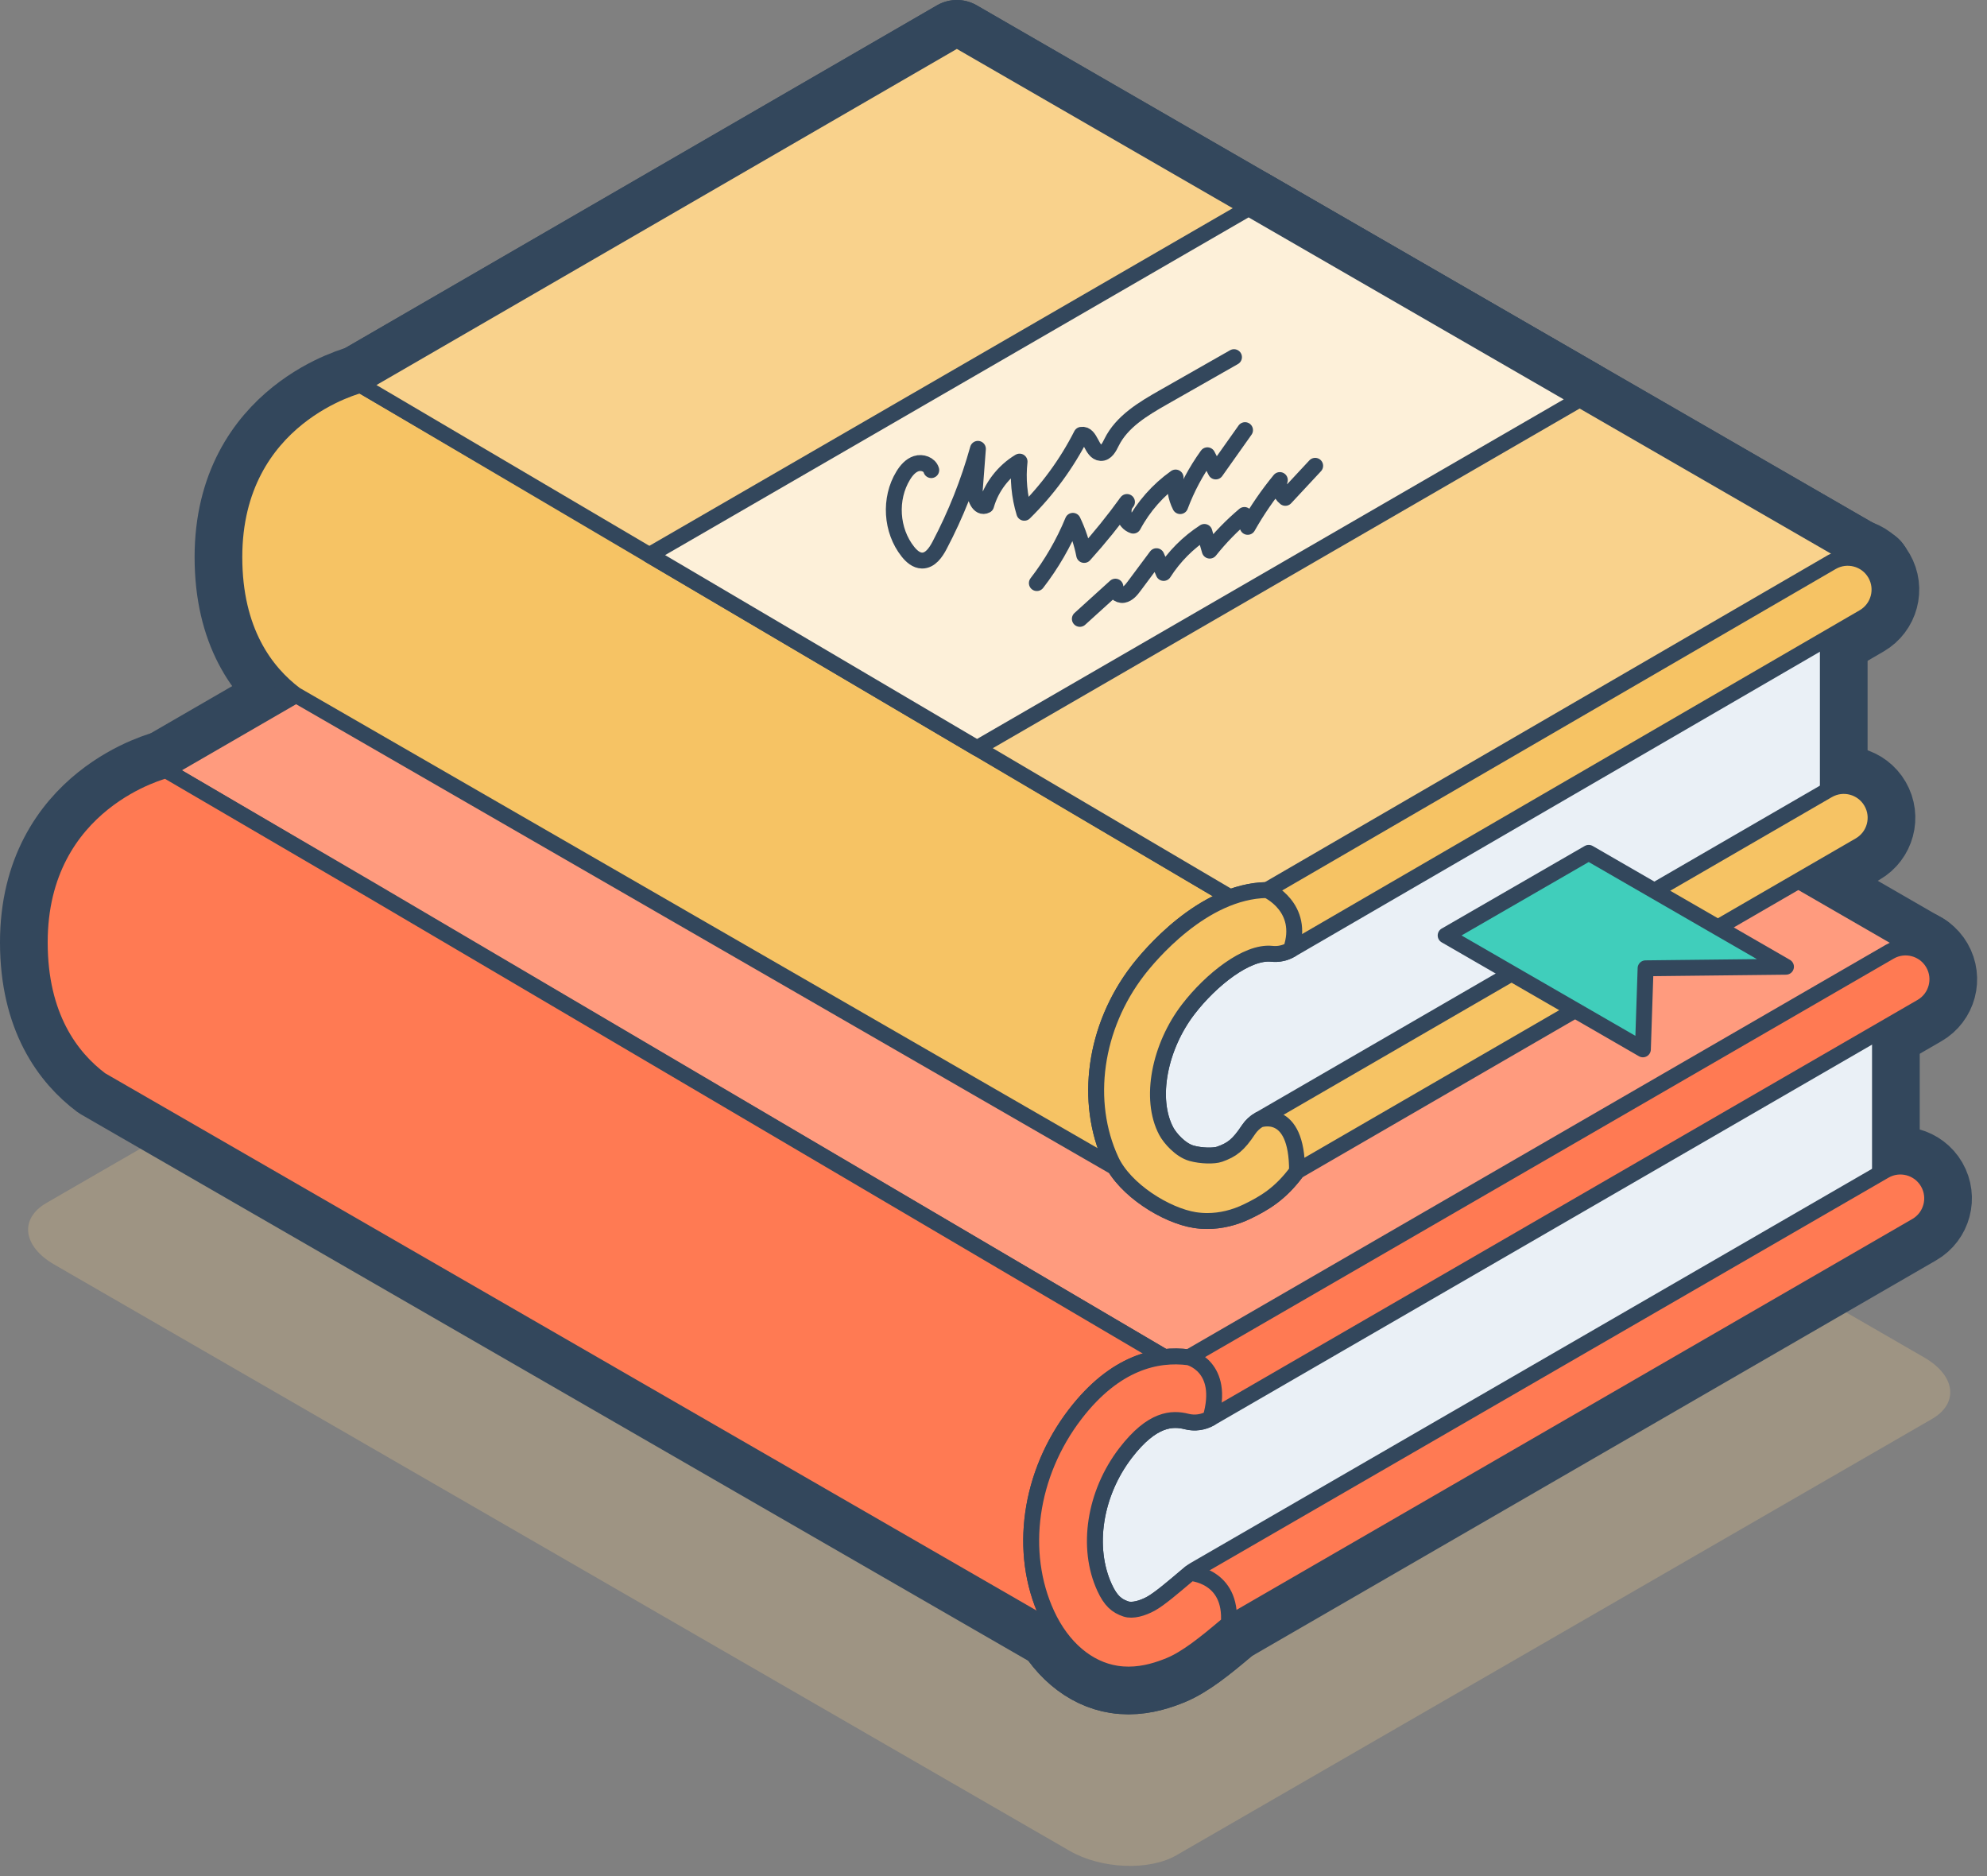
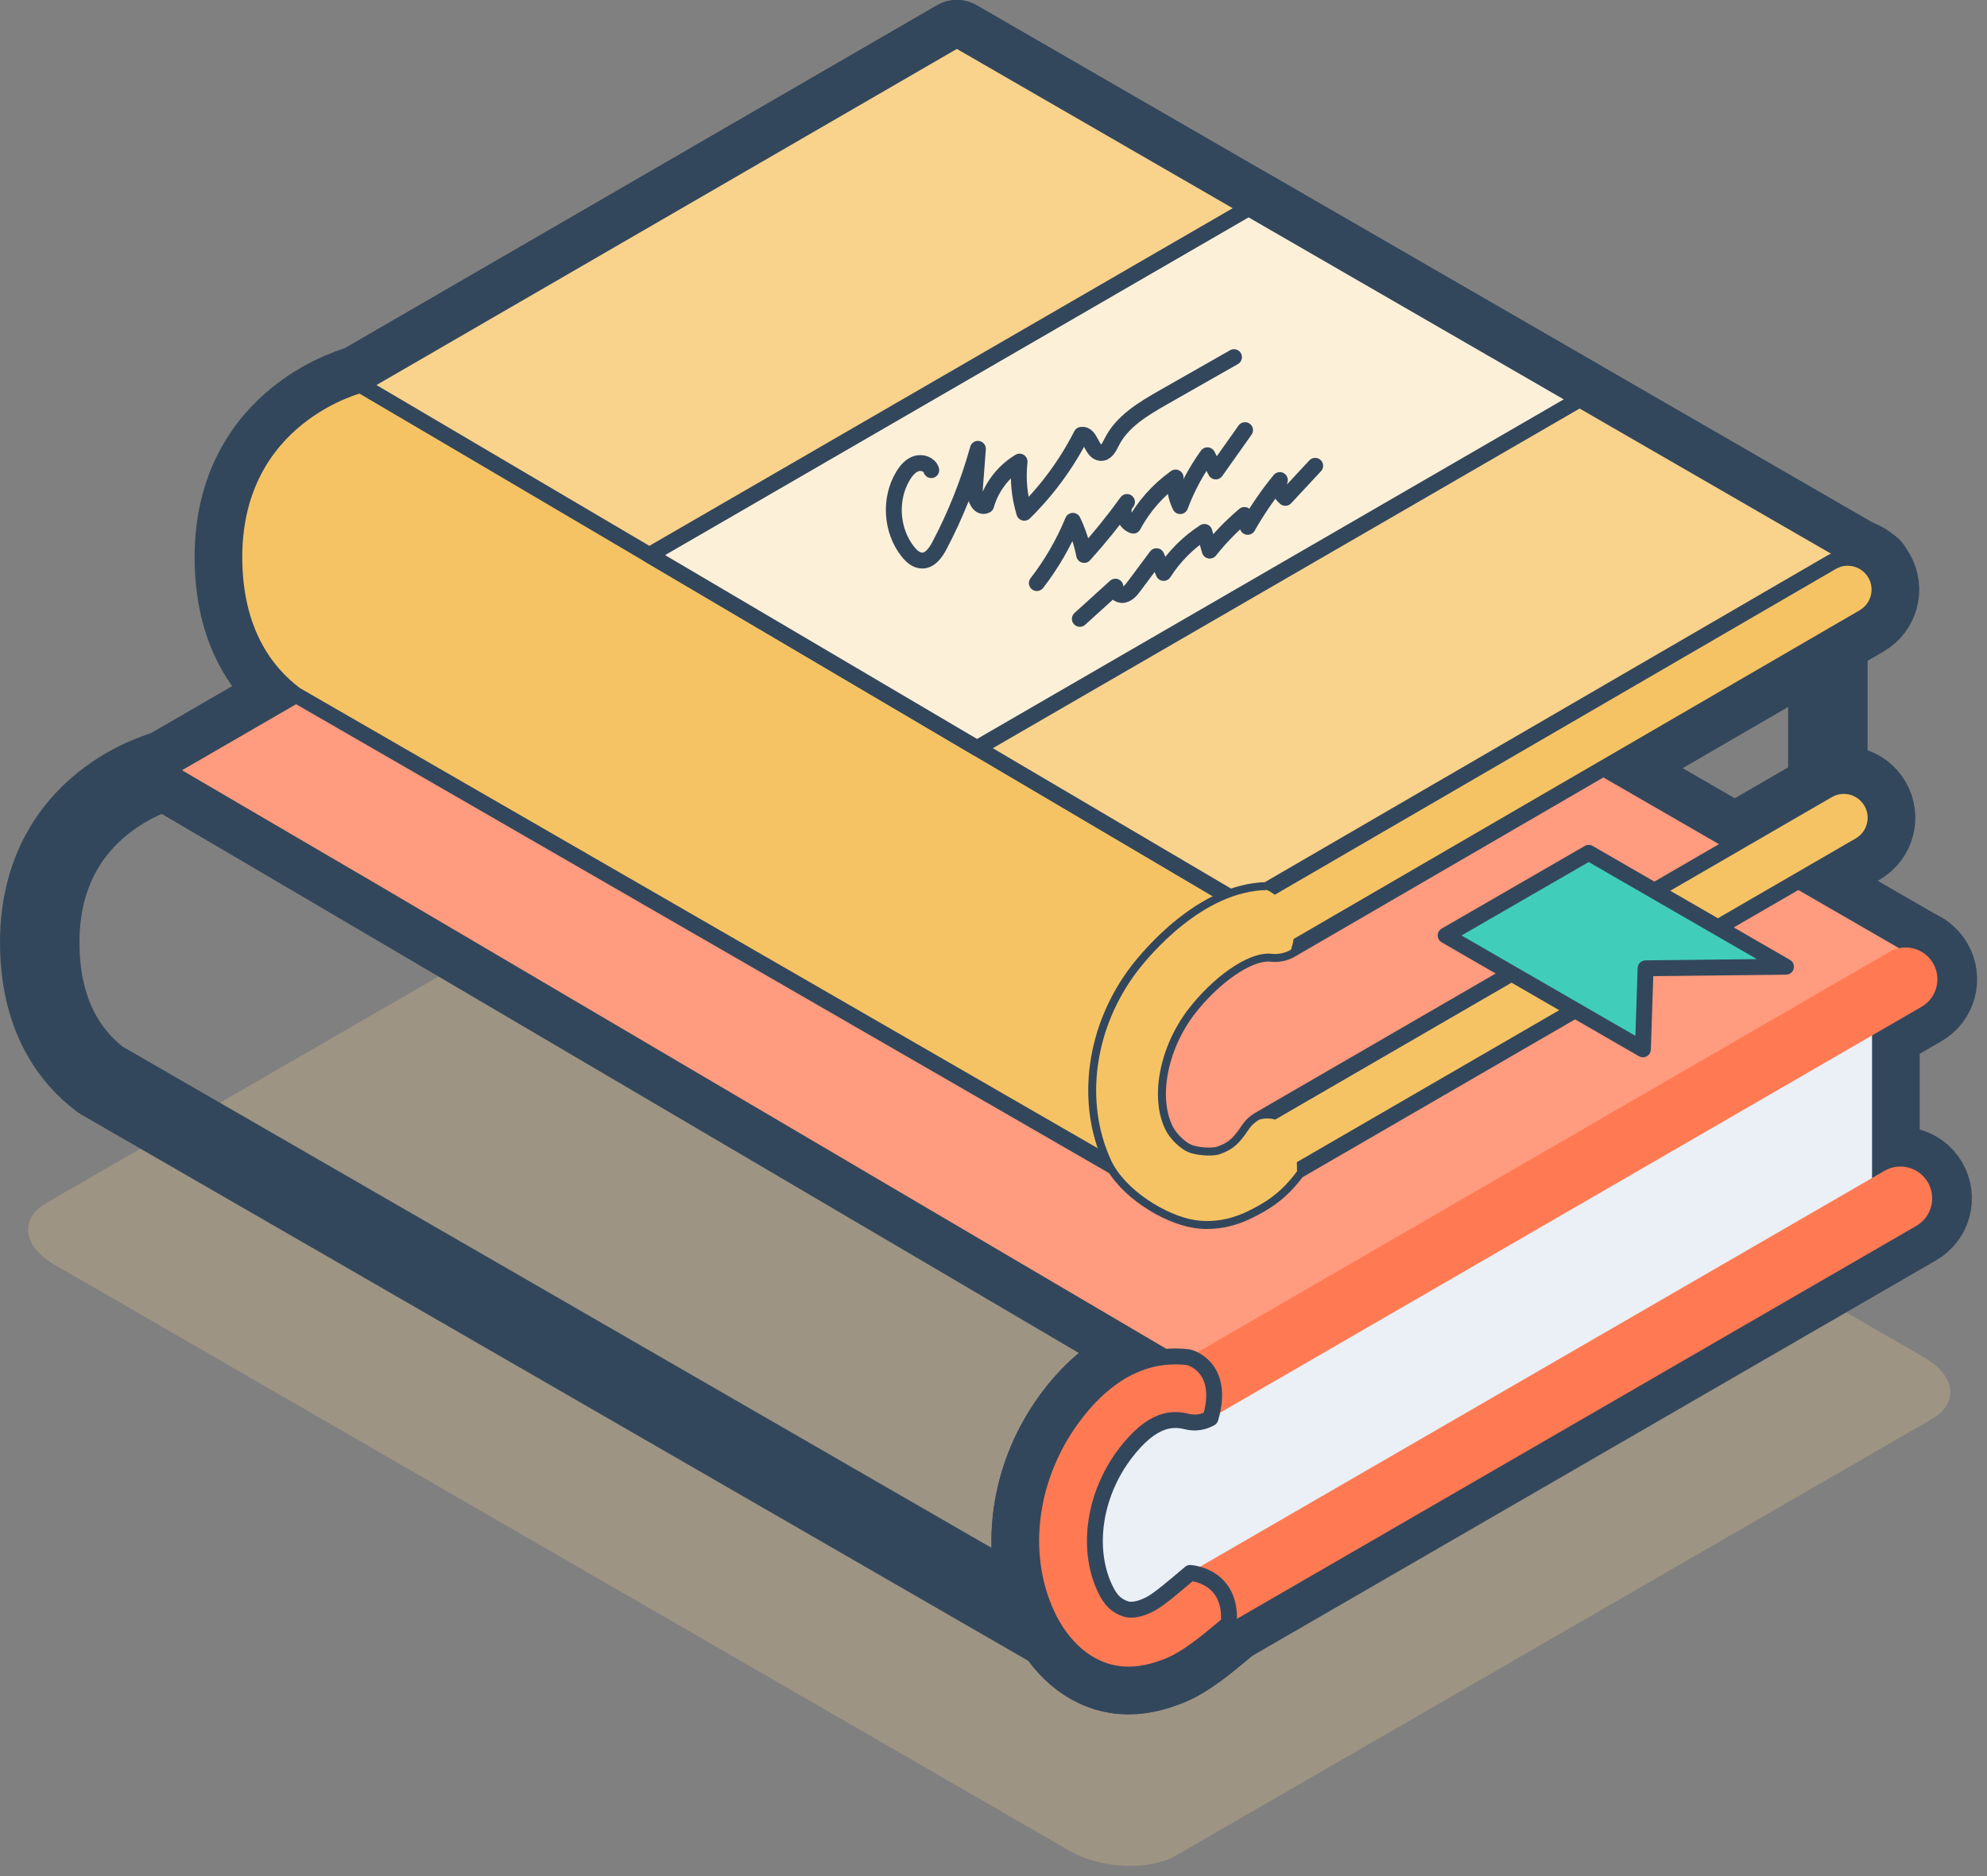
<svg xmlns="http://www.w3.org/2000/svg" viewBox="0 0 125 118">
  <rect x="0" y="0" width="125" height="118" fill="#808080" stroke="none" />
  <g fill="none" fill-rule="evenodd">
    <path d="M74.002 116.699l47.531-27.442c1.713-.989 1.496-2.732-.482-3.873L57.163 48.498c-1.977-1.142-4.996-1.267-6.709-.278L2.924 75.662c-1.713.989-1.496 2.731.481 3.873l63.888 36.886c1.978 1.141 4.997 1.266 6.71.278" fill-opacity=".25" fill="#F9D28C" />
    <path stroke="#33475C" stroke-width="5" stroke-linecap="round" stroke-linejoin="round" d="M55.714 22.253L10.45 48.45l64.7 38.027 45.844-26.533zM75.15 88.284s-8.319 1.211-7.64 9.235c.63 7.464 7.64 1.887 7.64 1.887l43.118-24.956V63.328L75.15 88.284z" />
    <path d="M69.469 104.337s-.415-.122-.958-.553L6.337 67.924C4.466 66.515 2.5 63.937 2.5 59.274c0-8.89 7.95-10.825 7.95-10.825l12.972 7.58L75.15 86.476s-8.308 1.657-9.342 8.138c-.903 5.67 1.746 8.618 2.703 9.17M60.195 2.5L22.693 24.215 79.63 57.761l38.084-22.053zM79.63 59.57s-8.063 1.192-7.64 9.233c.541 10.294 7.64 1.888 7.64 1.888l35.358-20.476V39.093L79.63 59.57z" stroke="#33475C" stroke-width="5" stroke-linecap="round" stroke-linejoin="round" />
    <path d="M73.95 75.622s-.415-.122-.958-.553L18.578 43.69c-1.87-1.409-3.836-3.988-3.836-8.65 0-8.89 7.95-10.825 7.95-10.825l12.97 7.58L79.63 57.761s-8.307 1.657-9.341 8.138c-.903 5.67 1.746 8.618 2.703 9.17M70.995 105.33c-.246 0-.499-.017-.757-.057-1.817-.284-3.412-1.642-4.377-3.726-1.804-3.901-1.105-8.846 1.78-12.598 2.515-3.271 5.145-3.83 7.145-3.574l44.091-25.51c.957-.553 2.18-.225 2.734.73.552.956.227 2.18-.73 2.733l-44.73 25.879c-.453.26-.99.335-1.493.207-.909-.23-2.165-.213-3.846 1.973-1.957 2.547-2.489 5.955-1.32 8.48.376.813.75 1.143 1.337 1.338.41.137 1.037-.036 1.58-.336.553-.305 1.493-1.116 2.098-1.626l.362-.305c.088-.072.18-.136.278-.193l43.402-25.1c.956-.554 2.18-.227 2.733.729.553.956.228 2.18-.728 2.733L77.302 102.12l-.216.18c-1.236 1.043-2.434 2.015-3.513 2.456-.636.26-1.544.575-2.578.575z" stroke="#33475C" stroke-width="5" stroke-linecap="round" stroke-linejoin="round" />
    <path d="M67.642 88.948c-2.885 3.753-3.584 8.698-1.781 12.599.964 2.085 2.56 3.443 4.377 3.725.258.04.51.058.757.058 1.034 0 1.942-.314 2.579-.573 1.078-.442 2.276-1.415 3.512-2.457l.216-.18c.232-3.047-2.432-3.181-2.432-3.181l-.362.304c-.606.51-1.545 1.322-2.098 1.626-.545.3-1.171.472-1.581.335-.586-.194-.962-.524-1.337-1.336-1.168-2.526-.637-5.934 1.32-8.481 1.682-2.186 2.937-2.201 3.845-1.972.505.127 1.042.053 1.494-.209.956-3.27-1.364-3.832-1.364-3.832-2-.255-4.63.303-7.145 3.575zM60.194 2.5L22.692 24.215 79.63 57.76l38.084-22.052z" stroke="#33475C" stroke-width="5" stroke-linecap="round" stroke-linejoin="round" />
    <path stroke="#33475C" stroke-width="5" stroke-linecap="round" stroke-linejoin="round" d="M61.464 47.058L99.372 25.12 78.547 13.096 40.849 34.912z" />
    <path d="M58.584 29.57c-.109-.365-.578-.524-.94-.408-.362.116-.626.428-.825.753-.888 1.452-.764 3.454.296 4.785.226.284.528.555.89.56.514.006.864-.504 1.103-.959 1.016-1.93 1.826-3.968 2.411-6.068l-.192 2.525c-.038.511.257 1.265.71 1.025.321-1.136 1.09-2.14 2.103-2.748-.12 1.078-.018 2.18.298 3.218 1.451-1.426 2.67-3.089 3.591-4.903.588-.102.626 1.111 1.222 1.141.334.017.526-.36.674-.662.648-1.315 1.993-2.114 3.268-2.84l4.436-2.524M67.932 38.927l2.236-2.027c-.142.264.205.574.5.52.295-.055.502-.313.681-.554l1.403-1.882.452 1.054c.657-1.03 1.538-1.916 2.563-2.579l.337 1.175c.651-.816 1.382-1.568 2.18-2.242l.208.747c.587-1.037 1.264-2.023 2.021-2.944-.126.397.019.864.346 1.12l1.877-2.016M65.227 36.676c.925-1.196 1.69-2.517 2.265-3.916.327.682.567 1.404.712 2.146.957-1.06 1.857-2.172 2.693-3.331-.414.448-.188 1.302.394 1.487.64-1.197 1.561-2.241 2.666-3.026-.095.609.007 1.248.288 1.798.425-1.136 1.003-2.214 1.711-3.197l.526 1.018 1.842-2.6M75.95 76.802c-.264 0-.526-.02-.785-.062-1.8-.28-4.405-1.892-5.266-3.754-1.711-3.7-1.05-8.389 1.685-11.945.669-.87 4.059-5 8.126-5.057l35.526-20.629c.956-.552 2.18-.226 2.733.73.553.956.227 2.178-.73 2.733L81.214 59.736c-.366.212-.792.305-1.212.257-1.554-.163-3.818 1.63-5.246 3.486-1.81 2.354-2.467 5.64-1.388 7.67.237.447.896 1.195 1.589 1.39.614.174 1.42.184 1.769.06.782-.278 1.173-.572 1.82-1.546.17-.254.398-.468.664-.621l35.78-20.726c.956-.553 2.179-.226 2.732.73.554.956.228 2.178-.73 2.733L81.597 73.67c-1.055 1.435-2.078 2.016-3.118 2.524-.823.402-1.684.607-2.528.607z" stroke="#33475C" stroke-width="5" stroke-linecap="round" stroke-linejoin="round" />
    <path d="M71.583 61.042c-2.734 3.556-3.396 8.244-1.685 11.944.861 1.862 3.466 3.473 5.266 3.755.26.04.522.06.785.06.844 0 1.705-.204 2.53-.606 1.04-.507 2.062-1.088 3.116-2.523.02-4.13-2.387-3.24-2.387-3.24-.266.153-.493.367-.663.622-.648.974-1.039 1.268-1.82 1.546-.349.124-1.156.112-1.769-.06-.693-.196-1.353-.944-1.59-1.39-1.078-2.031-.42-5.317 1.388-7.67 1.428-1.857 3.692-3.65 5.246-3.487.42.048.846-.046 1.212-.258.917-2.676-1.503-3.752-1.503-3.752-4.067.059-7.457 4.189-8.126 5.059zM103.353 66.004L90.944 58.84l9-5.196 12.41 7.164-8.832.098z" stroke="#33475C" stroke-width="5" stroke-linecap="round" stroke-linejoin="round" />
    <path fill="#FF9B7E" d="M55.714 22.253L10.45 48.45l64.7 38.027 45.844-26.533z" />
    <path stroke="#33475C" stroke-linecap="round" stroke-linejoin="round" d="M55.714 22.253L10.45 48.45l64.7 38.027 45.844-26.533z" />
    <path d="M75.15 88.284s-8.319 1.211-7.64 9.235c.63 7.464 7.64 1.887 7.64 1.887l43.118-24.956V63.328L75.15 88.284z" fill="#EAF0F6" />
    <path d="M75.15 88.284s-8.319 1.211-7.64 9.235c.63 7.464 7.64 1.887 7.64 1.887l43.118-24.956V63.328L75.15 88.284z" stroke="#33475C" stroke-linecap="round" stroke-linejoin="round" />
-     <path d="M69.469 104.337s-.415-.122-.958-.553L6.337 67.924C4.466 66.515 2.5 63.937 2.5 59.274c0-8.89 7.95-10.825 7.95-10.825l12.972 7.58L75.15 86.476s-8.308 1.657-9.342 8.138c-.903 5.67 1.746 8.618 2.703 9.17" fill="#FF7A53" />
    <path d="M69.469 104.337s-.415-.122-.958-.553L6.337 67.924C4.466 66.515 2.5 63.937 2.5 59.274c0-8.89 7.95-10.825 7.95-10.825l12.972 7.58L75.15 86.476s-8.308 1.657-9.342 8.138c-.903 5.67 1.746 8.618 2.703 9.17" stroke="#33475C" stroke-linecap="round" stroke-linejoin="round" />
    <path fill="#F9D28C" d="M60.195 2.5L22.693 24.215 79.63 57.761l38.084-22.053z" />
    <path stroke="#33475C" stroke-linecap="round" stroke-linejoin="round" d="M60.195 2.5L22.693 24.215 79.63 57.761l38.084-22.053z" />
-     <path d="M79.63 59.57s-8.063 1.192-7.64 9.233c.541 10.294 7.64 1.888 7.64 1.888l35.358-20.476V39.093L79.63 59.57z" fill="#EAF0F6" />
    <path d="M79.63 59.57s-8.063 1.192-7.64 9.233c.541 10.294 7.64 1.888 7.64 1.888l35.358-20.476V39.093L79.63 59.57z" stroke="#33475C" stroke-linecap="round" stroke-linejoin="round" />
    <path d="M73.95 75.622s-.415-.122-.958-.553L18.578 43.69c-1.87-1.409-3.836-3.988-3.836-8.65 0-8.89 7.95-10.825 7.95-10.825l12.97 7.58L79.63 57.761s-8.307 1.657-9.341 8.138c-.903 5.67 1.746 8.618 2.703 9.17" fill="#F6C364" />
    <path d="M73.95 75.622s-.415-.122-.958-.553L18.578 43.69c-1.87-1.409-3.836-3.988-3.836-8.65 0-8.89 7.95-10.825 7.95-10.825l12.97 7.58L79.63 57.761s-8.307 1.657-9.341 8.138c-.903 5.67 1.746 8.618 2.703 9.17" stroke="#33475C" stroke-linecap="round" stroke-linejoin="round" />
    <path d="M70.995 105.33c-.246 0-.499-.017-.757-.057-1.817-.284-3.412-1.642-4.377-3.726-1.804-3.901-1.105-8.846 1.78-12.598 2.515-3.271 5.145-3.83 7.145-3.574l44.091-25.51c.957-.553 2.18-.225 2.734.73.552.956.227 2.18-.73 2.733l-44.73 25.879c-.453.26-.99.335-1.493.207-.909-.23-2.165-.213-3.846 1.973-1.957 2.547-2.489 5.955-1.32 8.48.376.813.75 1.143 1.337 1.338.41.137 1.037-.036 1.58-.336.553-.305 1.493-1.116 2.098-1.626l.362-.305c.088-.072.18-.136.278-.193l43.402-25.1c.956-.554 2.18-.227 2.733.729.553.956.228 2.18-.728 2.733L77.302 102.12l-.216.18c-1.236 1.043-2.434 2.015-3.513 2.456-.636.26-1.544.575-2.578.575" fill="#FF7A53" />
-     <path d="M70.995 105.33c-.246 0-.499-.017-.757-.057-1.817-.284-3.412-1.642-4.377-3.726-1.804-3.901-1.105-8.846 1.78-12.598 2.515-3.271 5.145-3.83 7.145-3.574l44.091-25.51c.957-.553 2.18-.225 2.734.73.552.956.227 2.18-.73 2.733l-44.73 25.879c-.453.26-.99.335-1.493.207-.909-.23-2.165-.213-3.846 1.973-1.957 2.547-2.489 5.955-1.32 8.48.376.813.75 1.143 1.337 1.338.41.137 1.037-.036 1.58-.336.553-.305 1.493-1.116 2.098-1.626l.362-.305c.088-.072.18-.136.278-.193l43.402-25.1c.956-.554 2.18-.227 2.733.729.553.956.228 2.18-.728 2.733L77.302 102.12l-.216.18c-1.236 1.043-2.434 2.015-3.513 2.456-.636.26-1.544.575-2.578.575z" stroke="#33475C" stroke-linecap="round" stroke-linejoin="round" />
    <path d="M67.642 88.948c-2.885 3.753-3.584 8.698-1.781 12.599.964 2.085 2.56 3.443 4.377 3.725.258.04.51.058.757.058 1.034 0 1.942-.314 2.579-.573 1.078-.442 2.276-1.415 3.512-2.457l.216-.18c.232-3.047-2.432-3.181-2.432-3.181l-.362.304c-.606.51-1.545 1.322-2.098 1.626-.545.3-1.171.472-1.581.335-.586-.194-.962-.524-1.337-1.336-1.168-2.526-.637-5.934 1.32-8.481 1.682-2.186 2.937-2.201 3.845-1.972.505.127 1.042.053 1.494-.209.956-3.27-1.364-3.832-1.364-3.832-2-.255-4.63.303-7.145 3.575" fill="#FF7A53" />
    <path d="M67.642 88.948c-2.885 3.753-3.584 8.698-1.781 12.599.964 2.085 2.56 3.443 4.377 3.725.258.04.51.058.757.058 1.034 0 1.942-.314 2.579-.573 1.078-.442 2.276-1.415 3.512-2.457l.216-.18c.232-3.047-2.432-3.181-2.432-3.181l-.362.304c-.606.51-1.545 1.322-2.098 1.626-.545.3-1.171.472-1.581.335-.586-.194-.962-.524-1.337-1.336-1.168-2.526-.637-5.934 1.32-8.481 1.682-2.186 2.937-2.201 3.845-1.972.505.127 1.042.053 1.494-.209.956-3.27-1.364-3.832-1.364-3.832-2-.255-4.63.303-7.145 3.575z" stroke="#33475C" stroke-linecap="round" stroke-linejoin="round" />
    <path fill="#F9D28C" d="M60.194 2.5L22.692 24.215 79.63 57.76l38.084-22.052z" />
    <path stroke="#33475C" stroke-linecap="round" stroke-linejoin="round" d="M60.194 2.5L22.692 24.215 79.63 57.76l38.084-22.052z" />
    <path fill="#FDF0D9" d="M61.464 47.058L99.372 25.12 78.547 13.096 40.849 34.912z" />
    <path stroke="#33475C" stroke-linecap="round" stroke-linejoin="round" d="M61.464 47.058L99.372 25.12 78.547 13.096 40.849 34.912z" />
    <path d="M58.584 29.57c-.109-.365-.578-.524-.94-.408-.362.116-.626.428-.825.753-.888 1.452-.764 3.454.296 4.785.226.284.528.555.89.56.514.006.864-.504 1.103-.959 1.016-1.93 1.826-3.968 2.411-6.068l-.192 2.525c-.038.511.257 1.265.71 1.025.321-1.136 1.09-2.14 2.103-2.748-.12 1.078-.018 2.18.298 3.218 1.451-1.426 2.67-3.089 3.591-4.903.588-.102.626 1.111 1.222 1.141.334.017.526-.36.674-.662.648-1.315 1.993-2.114 3.268-2.84l4.436-2.524M67.932 38.927l2.236-2.027c-.142.264.205.574.5.52.295-.055.502-.313.681-.554l1.403-1.882.452 1.054c.657-1.03 1.538-1.916 2.563-2.579l.337 1.175c.651-.816 1.382-1.568 2.18-2.242l.208.747c.587-1.037 1.264-2.023 2.021-2.944-.126.397.019.864.346 1.12l1.877-2.016M65.227 36.676c.925-1.196 1.69-2.517 2.265-3.916.327.682.567 1.404.712 2.146.957-1.06 1.857-2.172 2.693-3.331-.414.448-.188 1.302.394 1.487.64-1.197 1.561-2.241 2.666-3.026-.095.609.007 1.248.288 1.798.425-1.136 1.003-2.214 1.711-3.197l.526 1.018 1.842-2.6" stroke="#33475C" stroke-linecap="round" stroke-linejoin="round" />
    <path d="M75.95 76.802c-.264 0-.526-.02-.785-.062-1.8-.28-4.405-1.892-5.266-3.754-1.711-3.7-1.05-8.389 1.685-11.945.669-.87 4.059-5 8.126-5.057l35.526-20.629c.956-.552 2.18-.226 2.733.73.553.956.227 2.178-.73 2.733L81.214 59.736c-.366.212-.792.305-1.212.257-1.554-.163-3.818 1.63-5.246 3.486-1.81 2.354-2.467 5.64-1.388 7.67.237.447.896 1.195 1.589 1.39.614.174 1.42.184 1.769.06.782-.278 1.173-.572 1.82-1.546.17-.254.398-.468.664-.621l35.78-20.726c.956-.553 2.179-.226 2.732.73.554.956.228 2.178-.73 2.733L81.597 73.67c-1.055 1.435-2.078 2.016-3.118 2.524-.823.402-1.684.607-2.528.607" fill="#F6C364" />
    <path d="M75.95 76.802c-.264 0-.526-.02-.785-.062-1.8-.28-4.405-1.892-5.266-3.754-1.711-3.7-1.05-8.389 1.685-11.945.669-.87 4.059-5 8.126-5.057l35.526-20.629c.956-.552 2.18-.226 2.733.73.553.956.227 2.178-.73 2.733L81.214 59.736c-.366.212-.792.305-1.212.257-1.554-.163-3.818 1.63-5.246 3.486-1.81 2.354-2.467 5.64-1.388 7.67.237.447.896 1.195 1.589 1.39.614.174 1.42.184 1.769.06.782-.278 1.173-.572 1.82-1.546.17-.254.398-.468.664-.621l35.78-20.726c.956-.553 2.179-.226 2.732.73.554.956.228 2.178-.73 2.733L81.597 73.67c-1.055 1.435-2.078 2.016-3.118 2.524-.823.402-1.684.607-2.528.607z" stroke="#33475C" stroke-linecap="round" stroke-linejoin="round" />
    <path d="M71.583 61.042c-2.734 3.556-3.396 8.244-1.685 11.944.861 1.862 3.466 3.473 5.266 3.755.26.04.522.06.785.06.844 0 1.705-.204 2.53-.606 1.04-.507 2.062-1.088 3.116-2.523.02-4.13-2.387-3.24-2.387-3.24-.266.153-.493.367-.663.622-.648.974-1.039 1.268-1.82 1.546-.349.124-1.156.112-1.769-.06-.693-.196-1.353-.944-1.59-1.39-1.078-2.031-.42-5.317 1.388-7.67 1.428-1.857 3.692-3.65 5.246-3.487.42.048.846-.046 1.212-.258.917-2.676-1.503-3.752-1.503-3.752-4.067.059-7.457 4.189-8.126 5.059" fill="#F6C364" />
-     <path d="M71.583 61.042c-2.734 3.556-3.396 8.244-1.685 11.944.861 1.862 3.466 3.473 5.266 3.755.26.04.522.06.785.06.844 0 1.705-.204 2.53-.606 1.04-.507 2.062-1.088 3.116-2.523.02-4.13-2.387-3.24-2.387-3.24-.266.153-.493.367-.663.622-.648.974-1.039 1.268-1.82 1.546-.349.124-1.156.112-1.769-.06-.693-.196-1.353-.944-1.59-1.39-1.078-2.031-.42-5.317 1.388-7.67 1.428-1.857 3.692-3.65 5.246-3.487.42.048.846-.046 1.212-.258.917-2.676-1.503-3.752-1.503-3.752-4.067.059-7.457 4.189-8.126 5.059z" stroke="#33475C" stroke-linecap="round" stroke-linejoin="round" />
+     <path d="M71.583 61.042z" stroke="#33475C" stroke-linecap="round" stroke-linejoin="round" />
    <path fill="#40CEBB" d="M103.353 66.004L90.944 58.84l9-5.196 12.41 7.164-8.832.098z" />
    <path stroke="#33475C" stroke-linecap="round" stroke-linejoin="round" d="M103.353 66.004L90.944 58.84l9-5.196 12.41 7.164-8.832.098z" />
  </g>
</svg>